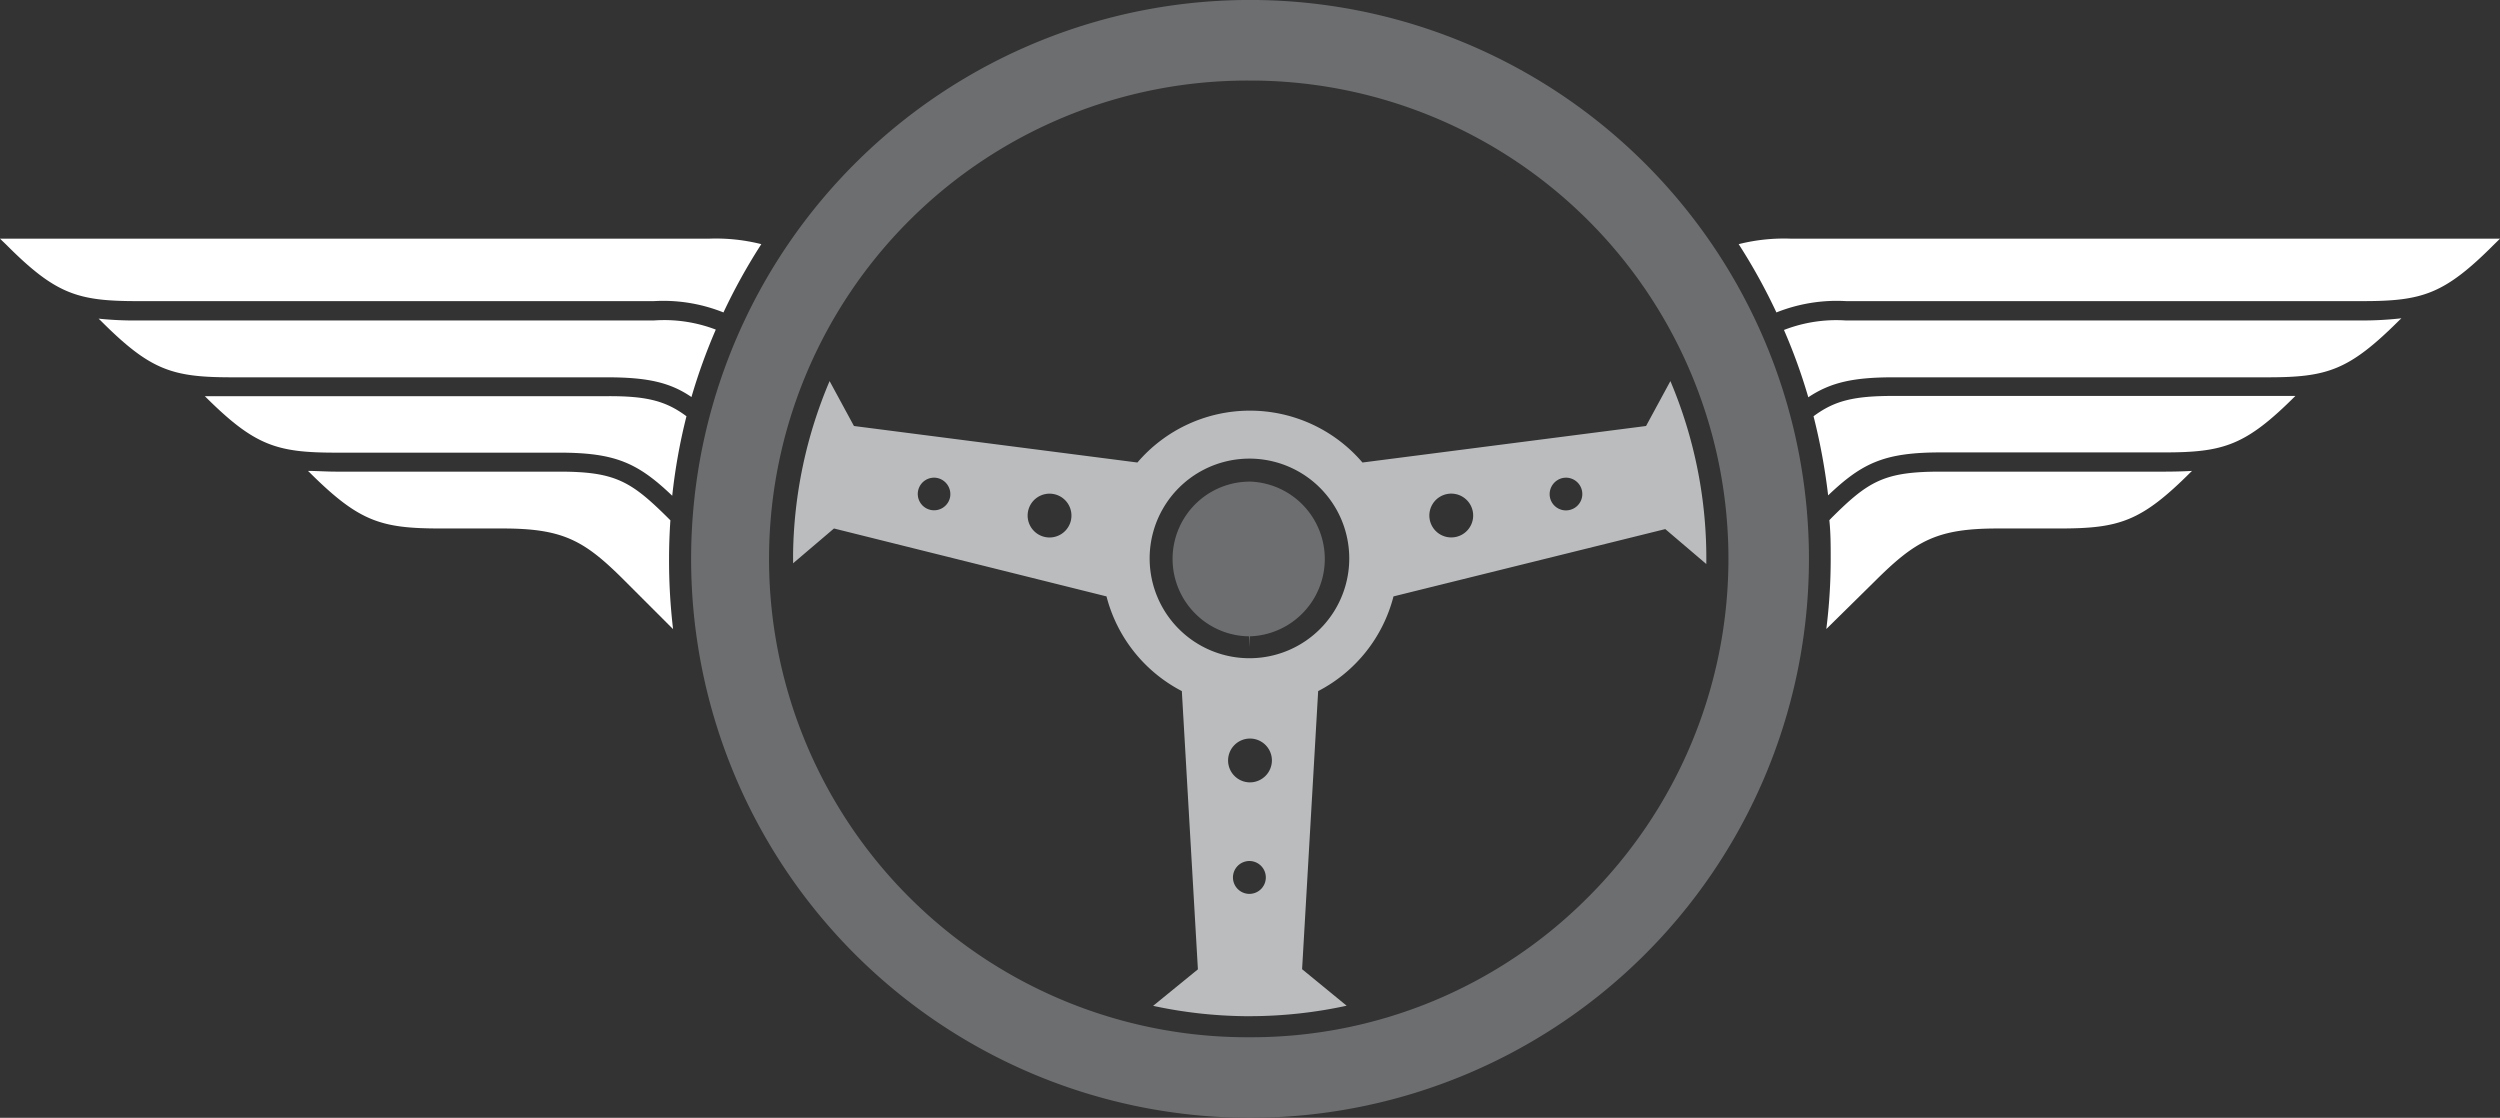
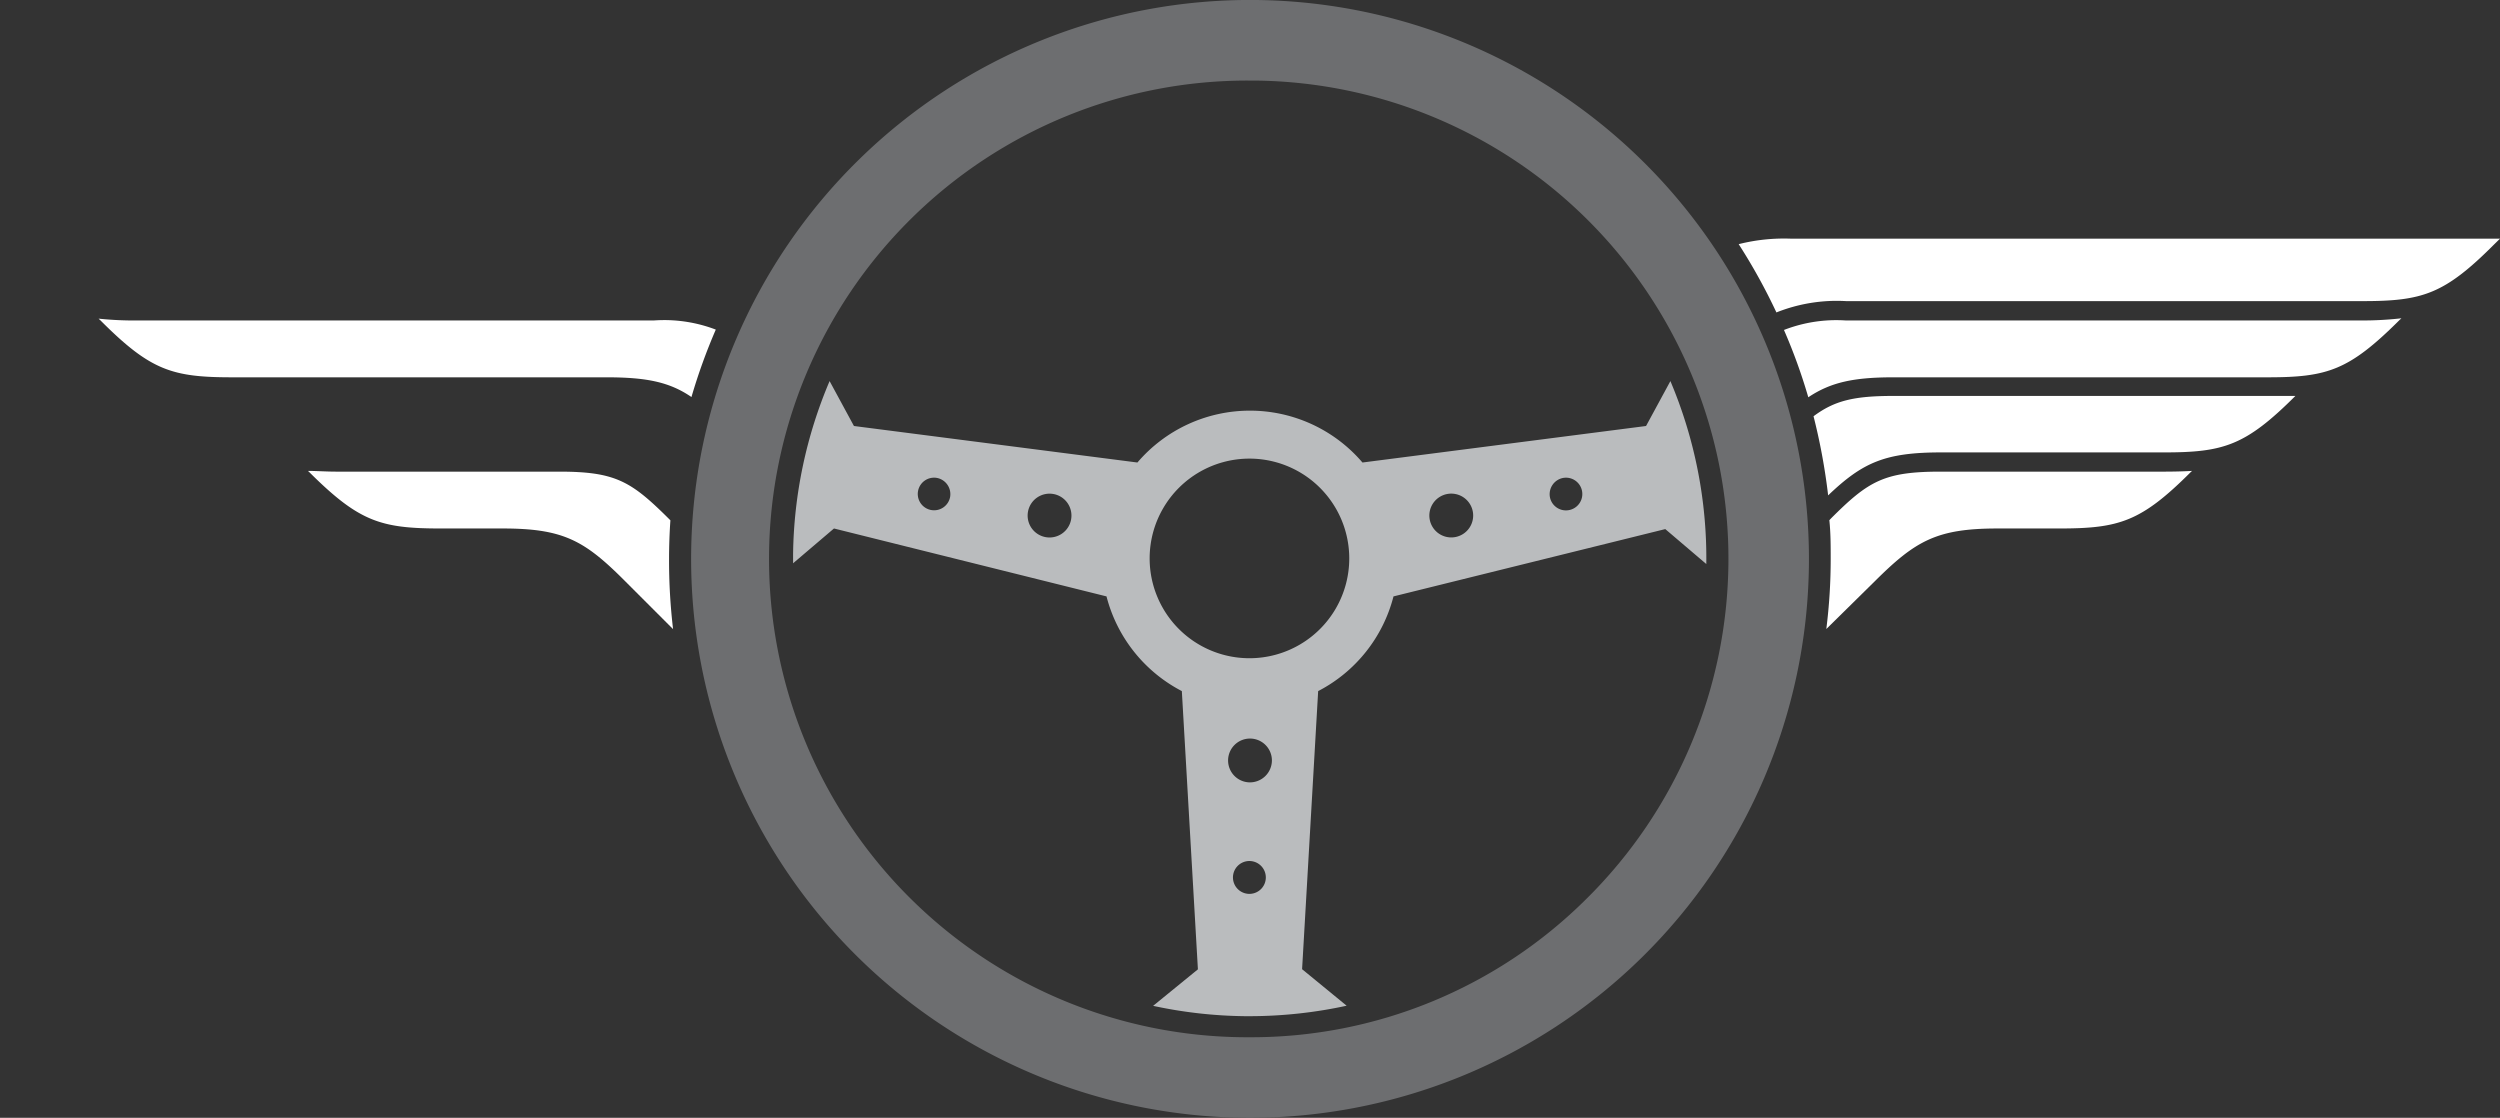
<svg xmlns="http://www.w3.org/2000/svg" viewBox="0 0 205.4 91.84">
  <rect x="0" y="0" width="205.4" height="91.84" fill="#333333" stroke="none" />
  <defs>
    <style>.cls-1{fill:#fff;}.cls-2{fill:#babcbe;}.cls-3{fill:#6d6e70;}</style>
  </defs>
  <g id="Слой_2" data-name="Слой 2">
    <g id="OBJECTS">
      <path class="cls-1" d="M205.4,19.61l-.48.47c-4.1,4.11-5.9,4.66-10.81,4.66H151.68a13.38,13.38,0,0,0-5.73.93,47.69,47.69,0,0,0-3.1-5.61,15.23,15.23,0,0,1,4.32-.45Z" />
      <path class="cls-1" d="M197.3,26.15l-.17.16C193,30.42,191.24,31,186.32,31H155.57c-3.28,0-5.16.41-7,1.64a46,46,0,0,0-2-5.53,11.88,11.88,0,0,1,5.09-.78h42.43A27.88,27.88,0,0,0,197.3,26.15Z" />
      <path class="cls-1" d="M188.59,32.53l0,0c-4.1,4.09-5.89,4.64-10.81,4.64h-18.3c-4.6,0-6.44.82-9.28,3.53A49.93,49.93,0,0,0,149,34.2c1.73-1.29,3.33-1.67,6.56-1.67Z" />
      <path class="cls-1" d="M180.1,38.69l-.09.08c-4.1,4.1-5.89,4.65-10.82,4.65h-5.06c-5,0-6.74,1-10.08,4.32l-4,3.94a45.68,45.68,0,0,0,.36-5.76c0-1.08,0-2.13-.11-3.18l.12-.13c3.08-3.08,4.37-3.86,9-3.86h18.3C178.61,38.75,179.38,38.73,180.1,38.69Z" />
-       <path class="cls-1" d="M62.55,20.06a47.76,47.76,0,0,0-3.11,5.61,13.3,13.3,0,0,0-5.72-.93H11.3c-4.92,0-6.72-.55-10.81-4.66L0,19.61H58.23A15.23,15.23,0,0,1,62.55,20.06Z" />
      <path class="cls-1" d="M58.81,27.08a47.34,47.34,0,0,0-2,5.54C55,31.38,53.1,31,49.83,31H19.08c-4.93,0-6.71-.55-10.81-4.66l-.17-.16a28,28,0,0,0,3.2.15H53.72A11.85,11.85,0,0,1,58.81,27.08Z" />
-       <path class="cls-1" d="M56.4,34.2a47.2,47.2,0,0,0-1.17,6.53c-2.85-2.72-4.69-3.54-9.29-3.54H27.64c-4.92,0-6.71-.55-10.81-4.64l0,0h33C53.07,32.53,54.67,32.91,56.4,34.2Z" />
      <path class="cls-1" d="M55.3,51.69l-3.95-3.95c-3.34-3.35-5.07-4.32-10.08-4.32H36.21c-4.93,0-6.71-.55-10.82-4.65l-.09-.08c.72,0,1.49.06,2.34.06h18.3c4.62,0,5.9.78,9,3.86l.14.14c-.07,1-.11,2.1-.11,3.17A47.8,47.8,0,0,0,55.3,51.69Z" />
      <path class="cls-2" d="M137.24,31.31l-2,3.69-23.3,3a12.16,12.16,0,0,0-18.49,0L70.16,35l-2-3.69a37.52,37.52,0,0,0-3,14.21c0,.25,0,.51,0,.76l3.36-2.86L90.91,49a12.19,12.19,0,0,0,6.19,7.78l1.32,22.86-3.68,3a37.65,37.65,0,0,0,7.56.85h.41a37.7,37.7,0,0,0,7.93-.86l-3.66-3,1.32-22.85A12.16,12.16,0,0,0,114.49,49l22.33-5.53,3.37,2.87A37.36,37.36,0,0,0,137.24,31.31ZM78.06,40.84A1.34,1.34,0,1,1,77,39.27,1.36,1.36,0,0,1,78.06,40.84ZM88,42.69a1.8,1.8,0,1,1-1.44-2.1A1.8,1.8,0,0,1,88,42.69ZM102.7,73.44A1.35,1.35,0,1,1,104,72.09,1.35,1.35,0,0,1,102.7,73.44Zm0-9.16a1.8,1.8,0,1,1,1.8-1.8A1.81,1.81,0,0,1,102.7,64.28Zm0-10.2h-.09a8.2,8.2,0,1,1,.09,0Zm16.84-9.95A1.8,1.8,0,1,1,121,42,1.8,1.8,0,0,1,119.54,44.13Zm9.37-2.22a1.34,1.34,0,0,1-1.57-1.07,1.36,1.36,0,0,1,1.07-1.57,1.34,1.34,0,0,1,.5,2.64Z" />
      <path class="cls-3" d="M103.19,0a45.92,45.92,0,1,0,45.43,46.41A45.92,45.92,0,0,0,103.19,0Zm27.14,73.86a39,39,0,0,1-27.62,11.36h-.43a39.3,39.3,0,0,1,.41-78.6h.43a39.29,39.29,0,0,1,27.21,67.24Z" />
-       <path class="cls-3" d="M102.77,39.57h0a6.35,6.35,0,0,0-4.61,10.8,6.33,6.33,0,0,0,4.47,1.91l.07.9v-.9a6.36,6.36,0,0,0,.07-12.71Z" />
    </g>
  </g>
</svg>